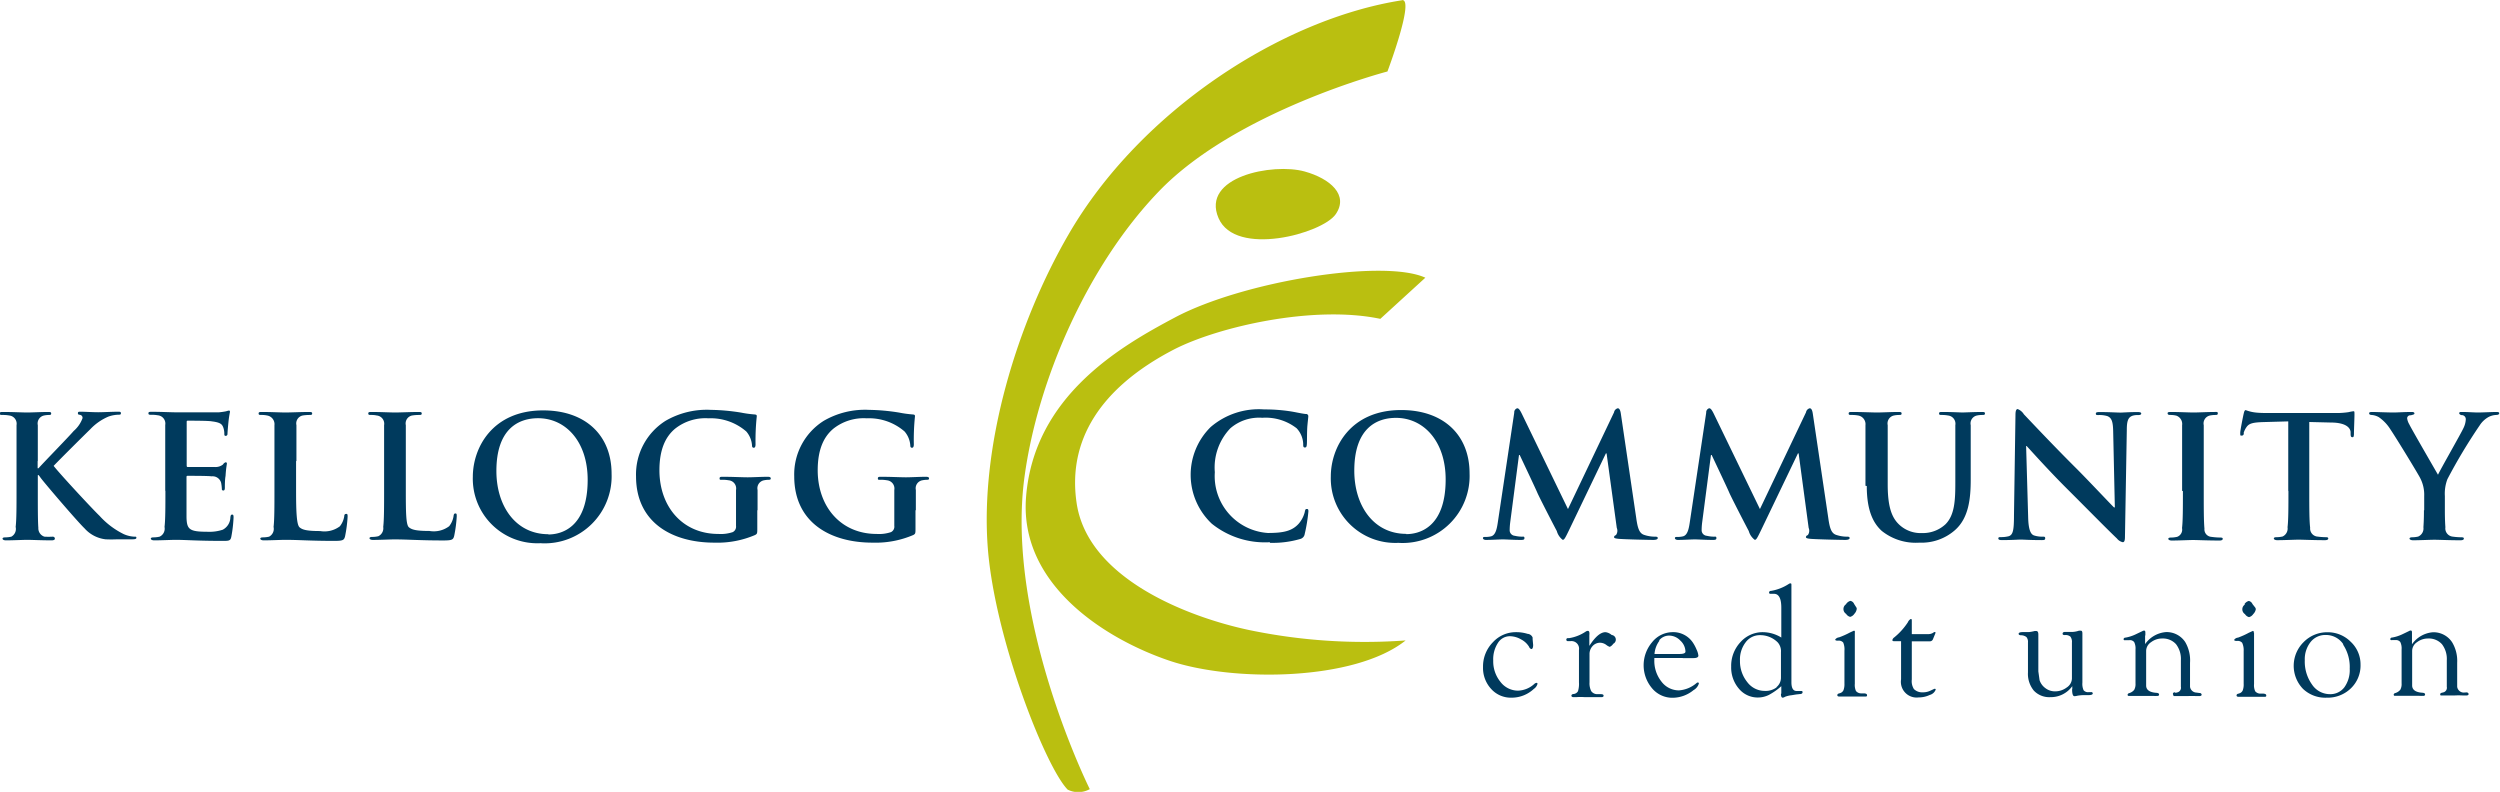
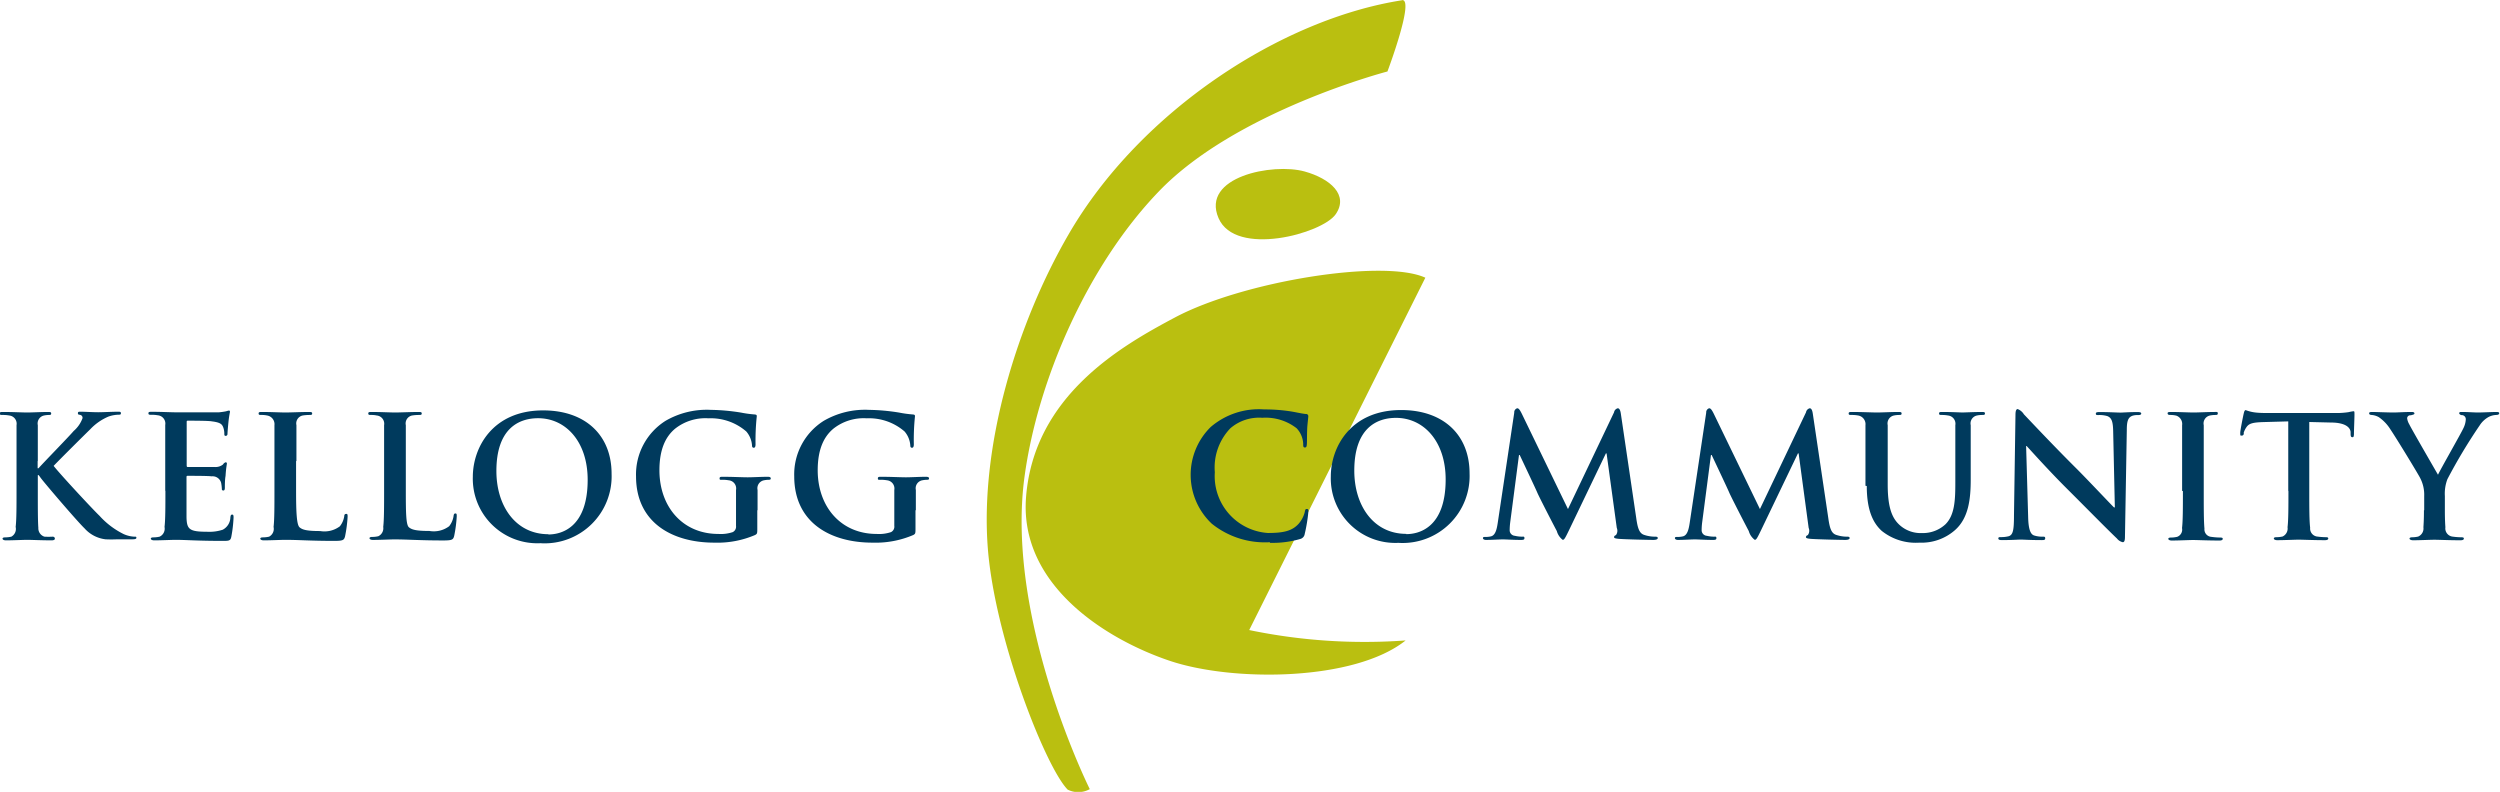
<svg xmlns="http://www.w3.org/2000/svg" id="Layer_1" data-name="Layer 1" viewBox="0 0 284.3 90.05">
  <defs>
    <style>.cls-1{fill:#babf10;}.cls-2{fill:#003a5d;}</style>
  </defs>
  <title>Untitled-1</title>
-   <path class="cls-1" d="M219.94,36.55c-4.73-2.17-20.72.4-28.47,4.52-6.1,3.24-16.06,8.9-16.94,20.47-0.76,10,9.15,16.16,16.35,18.58s21,2.32,26.82-2.32a64.38,64.38,0,0,1-17.79-1.18c-6.88-1.46-18.44-5.84-19.64-14.54-1-7,2.66-13,11.09-17.37,5-2.57,15.86-5.08,23.46-3.48Z" transform="translate(-57.85 -4.97)" />
+   <path class="cls-1" d="M219.94,36.55c-4.73-2.17-20.72.4-28.47,4.52-6.1,3.24-16.06,8.9-16.94,20.47-0.76,10,9.15,16.16,16.35,18.58s21,2.32,26.82-2.32a64.38,64.38,0,0,1-17.79-1.18Z" transform="translate(-57.85 -4.97)" />
  <path class="cls-1" d="M217.29,5c-13.73,2.14-29.78,12.61-37.89,26.57-5.92,10.19-10.14,24.1-9.21,35.81,0.82,10.29,6.59,24.87,9.08,27.39a2.71,2.71,0,0,0,2.51-.06s-9.64-19.32-7.42-35.54c1.5-11,7.16-24,15.27-32.43,8.78-9.15,26-13.64,26-13.64s3.14-8.34,1.64-8.11" transform="translate(-57.85 -4.97)" />
  <path class="cls-1" d="M206.21,24.47c-3.61-1-11.81.6-9.79,5.3,1.92,4.47,11.79,1.77,13.32-.43s-0.63-4.06-3.53-4.87" transform="translate(-57.85 -4.97)" />
  <path class="cls-2" d="M333.5,63c0,0.31,0,1.12-.06,1.93a1,1,0,0,1-.6,1.06,3.14,3.14,0,0,1-.67.08c-0.21,0-.31.06-0.31,0.15s0.15,0.19.42,0.19c0.71,0,1.93-.06,2.41-0.06s1.73,0.06,2.95.06c0.25,0,.4-0.06.4-0.19s-0.1-.15-0.31-0.15a8.22,8.22,0,0,1-1-.08,0.94,0.94,0,0,1-.79-1.06c-0.06-.81-0.06-1.62-0.06-1.93V61.39a4.62,4.62,0,0,1,.29-1.93,61.43,61.43,0,0,1,3.68-6.13,2.85,2.85,0,0,1,1-.94,2.08,2.08,0,0,1,.85-0.23c0.21,0,.36-0.06.36-0.19s-0.13-.15-0.35-0.15c-0.37,0-1.64.06-2.06,0.06s-1.18-.06-1.81-0.06c-0.23,0-.33,0-0.33.17a0.36,0.36,0,0,0,.35.19,0.46,0.46,0,0,1,.4.48,2.52,2.52,0,0,1-.27,1c-0.27.6-2.7,4.84-2.89,5.3-0.31-.54-3-5.18-3.28-5.76a1.79,1.79,0,0,1-.23-0.66A0.35,0.35,0,0,1,332,52.2c0.29-.08.42-0.1,0.42-0.21s-0.1-.17-0.29-0.17c-0.87,0-1.66.06-2.06,0.06-0.64,0-2.08-.06-2.43-0.06s-0.37.06-.37,0.17,0.14,0.17.29,0.17a2,2,0,0,1,.81.25,4.72,4.72,0,0,1,1.33,1.41c0.68,1,3.26,5.24,3.39,5.55a4.08,4.08,0,0,1,.44,2V63Zm-15.41-2.18c0,1.77,0,3.29-.1,4.1a1,1,0,0,1-.56,1.06,3.17,3.17,0,0,1-.69.08c-0.23,0-.31.06-0.31,0.15s0.13,0.19.39,0.19c0.77,0,2-.06,2.43-0.06s1.75,0.06,3,.06c0.21,0,.37-0.06.37-0.19s-0.1-.15-0.31-0.15a8.21,8.21,0,0,1-1-.08,0.92,0.92,0,0,1-.75-1c-0.1-.83-0.1-2.35-0.1-4.12v-7.9l2.43,0.06c1.71,0,2.23.58,2.27,1.08l0,0.21c0,0.29.06,0.38,0.21,0.38s0.15-.12.17-0.31c0-.5.06-1.83,0.06-2.24s0-.4-0.15-0.4a4.8,4.8,0,0,0-.52.1,9.21,9.21,0,0,1-1.33.1H316c-0.64,0-1.37,0-1.93-.1a4.47,4.47,0,0,1-.83-0.23c-0.12,0-.17.12-0.23,0.37s-0.4,1.91-.4,2.22,0,0.31.17,0.31A0.23,0.23,0,0,0,313,54.2a2.28,2.28,0,0,1,.33-0.67c0.29-.42.75-0.52,1.87-0.56l2.87-.08v7.9Zm-12,0c0,1.87,0,3.39-.1,4.2a0.87,0.87,0,0,1-.56,1,3.17,3.17,0,0,1-.69.08c-0.23,0-.31.06-0.31,0.15s0.14,0.19.39,0.19c0.77,0,2-.06,2.43-0.06s1.73,0.06,3,.06c0.21,0,.37-0.06.37-0.19s-0.1-.15-0.31-0.15a8.23,8.23,0,0,1-1-.08,0.85,0.85,0,0,1-.77-0.94c-0.08-.83-0.08-2.35-0.08-4.22V57.4c0-2.93,0-3.47,0-4.08a0.92,0.92,0,0,1,.71-1.1,3.2,3.2,0,0,1,.58-0.06c0.19,0,.31,0,0.31-0.19s-0.15-.15-0.4-0.15c-0.73,0-1.87.06-2.35,0.06s-1.77-.06-2.5-0.06c-0.31,0-.46,0-0.46.15s0.12,0.19.31,0.19a2.77,2.77,0,0,1,.69.08,1,1,0,0,1,.65,1.08c0,0.62,0,1.16,0,4.08v3.39Zm-17.83-5.13h0.06c0.35,0.37,2.49,2.77,4.59,4.86s4.47,4.51,5.68,5.66a1.16,1.16,0,0,0,.66.42c0.17,0,.25-0.17.25-0.6l0.21-12.16c0-1.08.17-1.48,0.71-1.64a2.06,2.06,0,0,1,.58-0.06q0.35,0,.35-0.17c0-.15-0.19-0.17-0.44-0.17-0.94,0-1.68.06-1.89,0.06-0.4,0-1.33-.06-2.33-0.06-0.29,0-.5,0-0.5.17s0.08,0.17.31,0.17a3.11,3.11,0,0,1,1,.12c0.46,0.19.64,0.56,0.66,1.73l0.19,8.65h-0.1c-0.33-.31-2.93-3.08-4.24-4.39-2.81-2.79-5.74-5.93-6-6.19a1.45,1.45,0,0,0-.71-0.6c-0.19,0-.25.27-0.25,0.66l-0.17,11.41c0,1.68-.1,2.23-0.6,2.39a3.37,3.37,0,0,1-.87.1c-0.19,0-.31,0-0.31.15s0.17,0.19.42,0.19c1,0,1.91-.06,2.08-0.06,0.37,0,1.14.06,2.39,0.06,0.27,0,.44,0,0.44-0.19S290.37,66,290.16,66a3,3,0,0,1-1-.14c-0.38-.13-0.64-0.63-0.67-2.14Zm-18.12,4.55c0,2.79.73,4.22,1.71,5.11a6.19,6.19,0,0,0,4.28,1.33,5.75,5.75,0,0,0,4-1.39c1.62-1.39,1.83-3.66,1.83-5.8V57.4c0-2.93,0-3.47,0-4.08a0.92,0.92,0,0,1,.71-1.1,2.85,2.85,0,0,1,.56-0.06c0.23,0,.35,0,0.35-0.17s-0.13-.17-0.4-0.17c-0.75,0-2,.06-2.2.06,0,0-1.23-.06-2.22-0.06-0.27,0-.4,0-0.4.17s0.12,0.17.33,0.17a3.67,3.67,0,0,1,.69.06,0.94,0.94,0,0,1,.83,1.1c0,0.62,0,1.16,0,4.08v2.41c0,2-.06,3.72-1.12,4.78a3.77,3.77,0,0,1-2.66,1,3.57,3.57,0,0,1-2.41-.79c-0.94-.77-1.5-1.94-1.5-4.74V57.4c0-2.93,0-3.47,0-4.08a0.92,0.92,0,0,1,.71-1.1,2.85,2.85,0,0,1,.56-0.06c0.19,0,.31,0,0.31-0.17s-0.13-.17-0.42-0.17c-0.69,0-1.91.06-2.37,0.06s-1.79-.06-2.81-0.06c-0.29,0-.42,0-0.42.17s0.11,0.17.33,0.17a3.88,3.88,0,0,1,.75.06,1,1,0,0,1,.83,1.1c0,0.62,0,1.16,0,4.08v2.81ZM250,64.45c-0.1.66-.25,1.41-0.79,1.52a2.45,2.45,0,0,1-.58.06c-0.19,0-.31,0-0.31.13s0.15,0.21.35,0.21c0.62,0,1.54-.06,1.91-0.06s1.21,0.06,2,.06c0.29,0,.46,0,0.46-0.21S252.9,66,252.75,66a3.68,3.68,0,0,1-.81-0.1,0.63,0.63,0,0,1-.58-0.62,7.59,7.59,0,0,1,.06-0.9l1-7.67h0.08c0.68,1.44,1.83,3.87,2,4.28s1.75,3.49,2.22,4.37a1.88,1.88,0,0,0,.68,1c0.17,0,.27-0.17.71-1.08l4.2-8.75h0.08L263.53,65a0.83,0.83,0,0,1-.1.83,0.26,0.26,0,0,0-.21.21c0,0.12.12,0.17,0.56,0.21,0.77,0.06,3.43.12,3.91,0.12,0.27,0,.5-0.06.5-0.21S268.06,66,267.89,66a3.82,3.82,0,0,1-1.19-.19c-0.58-.17-0.77-0.73-0.94-1.95L264,52c-0.06-.4-0.17-0.6-0.35-0.6a0.57,0.57,0,0,0-.42.46l-5.24,11L252.73,52c-0.25-.5-0.37-0.6-0.52-0.6a0.48,0.48,0,0,0-.33.5Zm-21.83,0c-0.1.66-.25,1.41-0.79,1.52a2.44,2.44,0,0,1-.58.06c-0.19,0-.31,0-0.31.13s0.15,0.21.35,0.21c0.62,0,1.54-.06,1.91-0.06s1.21,0.06,2,.06c0.29,0,.46,0,0.46-0.21S231.07,66,230.92,66a3.67,3.67,0,0,1-.81-0.1,0.63,0.63,0,0,1-.58-0.62,7.73,7.73,0,0,1,.06-0.9l1-7.67h0.08c0.68,1.44,1.83,3.87,2,4.28s1.75,3.49,2.22,4.37a1.88,1.88,0,0,0,.67,1c0.17,0,.27-0.17.71-1.08l4.2-8.75h0.08L241.71,65a0.83,0.83,0,0,1-.1.83,0.26,0.26,0,0,0-.21.21c0,0.12.12,0.17,0.56,0.21,0.77,0.06,3.43.12,3.91,0.12,0.27,0,.5-0.06.5-0.21S246.23,66,246.06,66a3.82,3.82,0,0,1-1.2-.19c-0.58-.17-0.77-0.73-0.94-1.95L242.17,52c-0.06-.4-0.17-0.6-0.35-0.6a0.57,0.57,0,0,0-.42.46l-5.24,11L230.9,52c-0.25-.5-0.37-0.6-0.52-0.6a0.48,0.48,0,0,0-.33.5Zm-10.4,1.23c-3.7,0-5.91-3.18-5.91-7.19,0-4.8,2.52-6,4.74-6,3.16,0,5.65,2.68,5.65,7,0,5.57-3.12,6.22-4.47,6.22m-0.81,1a7.62,7.62,0,0,0,8-7.9c0-4.41-3-7.21-7.78-7.21-5.78,0-8,4.26-8,7.55a7.34,7.34,0,0,0,7.76,7.55m-14.7,0a11.14,11.14,0,0,0,3.47-.44,0.68,0.68,0,0,0,.5-0.56,18.34,18.34,0,0,0,.42-2.56c0-.15,0-0.29-0.17-0.29s-0.19.08-.25,0.38a3.23,3.23,0,0,1-.66,1.27c-0.77.88-1.81,1.08-3.53,1.08A6.48,6.48,0,0,1,196,58.67a6.44,6.44,0,0,1,1.77-5,5,5,0,0,1,3.62-1.19,5.74,5.74,0,0,1,3.91,1.19,2.74,2.74,0,0,1,.75,1.77c0,0.27,0,.42.19,0.42s0.21-.15.23-0.44,0-1.44.06-2.08,0.1-.9.1-1.06a0.25,0.25,0,0,0-.29-0.23c-0.58-.06-1.2-0.23-1.93-0.33a19.09,19.09,0,0,0-2.79-.19,8.4,8.4,0,0,0-6.09,2,7.63,7.63,0,0,0,.13,11,9.64,9.64,0,0,0,6.61,2.1M162,63c0-1,0-1.73,0-2.31a0.92,0.92,0,0,1,.73-1.1,3.08,3.08,0,0,1,.52-0.06c0.13,0,.25,0,0.25-0.15s-0.13-.19-0.38-0.19c-0.64,0-1.66.06-2.25,0.06s-1.79-.06-2.79-0.06c-0.27,0-.4,0-0.4.19s0.12,0.15.29,0.15a4,4,0,0,1,.75.06,0.94,0.94,0,0,1,.83,1.1c0,0.58,0,1.31,0,2.27v1.81a0.69,0.69,0,0,1-.37.71,4.26,4.26,0,0,1-1.64.21c-4.07,0-6.7-3.1-6.7-7.24,0-2.37.69-3.81,1.77-4.72a5.55,5.55,0,0,1,3.81-1.19,6.16,6.16,0,0,1,4.3,1.5,2.71,2.71,0,0,1,.65,1.6c0,0.15.06,0.25,0.19,0.25s0.21-.1.21-0.4a26,26,0,0,1,.13-3.16c0-.14,0-0.21-0.27-0.23a12.69,12.69,0,0,1-1.52-.21,23.12,23.12,0,0,0-3.41-.31,9.34,9.34,0,0,0-5.18,1.25,7.2,7.2,0,0,0-3.35,6.3c0,5.32,4.18,7.55,8.9,7.55a10.89,10.89,0,0,0,4.64-.87c0.23-.13.25-0.17,0.25-0.69V63Zm-18,0c0-1,0-1.73,0-2.31a0.92,0.92,0,0,1,.73-1.1,3.08,3.08,0,0,1,.52-0.06c0.13,0,.25,0,0.25-0.15s-0.13-.19-0.38-0.19c-0.64,0-1.66.06-2.25,0.06s-1.79-.06-2.79-0.06c-0.27,0-.4,0-0.4.19s0.12,0.15.29,0.15a4,4,0,0,1,.75.06,0.93,0.93,0,0,1,.83,1.1c0,0.58,0,1.31,0,2.27v1.81a0.69,0.69,0,0,1-.37.71,4.26,4.26,0,0,1-1.64.21c-4.07,0-6.7-3.1-6.7-7.24,0-2.37.69-3.81,1.77-4.72a5.55,5.55,0,0,1,3.81-1.19,6.16,6.16,0,0,1,4.3,1.5,2.71,2.71,0,0,1,.65,1.6c0,0.15.06,0.25,0.19,0.25s0.21-.1.21-0.4a25.87,25.87,0,0,1,.14-3.16c0-.14,0-0.21-0.27-0.23a12.7,12.7,0,0,1-1.52-.21,23.14,23.14,0,0,0-3.41-.31,9.34,9.34,0,0,0-5.18,1.25,7.21,7.21,0,0,0-3.35,6.3c0,5.32,4.18,7.55,8.9,7.55a10.89,10.89,0,0,0,4.64-.87c0.23-.13.25-0.17,0.25-0.69V63Zm-23.79,2.72c-3.7,0-5.91-3.18-5.91-7.19,0-4.8,2.52-6,4.74-6,3.16,0,5.64,2.68,5.64,7,0,5.57-3.12,6.22-4.47,6.22m-0.81,1a7.62,7.62,0,0,0,8-7.9c0-4.41-3-7.21-7.78-7.21-5.78,0-8,4.26-8,7.55a7.34,7.34,0,0,0,7.76,7.55M104,57.4c0-2.93,0-3.47,0-4.08a0.92,0.92,0,0,1,.71-1.1,5,5,0,0,1,.75-0.06c0.23,0,.35,0,0.35-0.17s-0.13-.17-0.4-0.17c-0.75,0-2.16.06-2.62,0.06s-1.73-.06-2.64-0.06c-0.29,0-.42,0-0.42.17s0.12,0.17.33,0.17a2.81,2.81,0,0,1,.64.06,0.94,0.94,0,0,1,.83,1.1c0,0.62,0,1.16,0,4.08v3.39c0,1.77,0,3.29-.1,4.1a1,1,0,0,1-.56,1.06,3.18,3.18,0,0,1-.69.08c-0.23,0-.31.06-0.31,0.15s0.13,0.19.38,0.19c0.77,0,2-.06,2.43-0.06,1.56,0,2.83.12,5.61,0.12,1,0,1.1-.1,1.21-0.52a15.16,15.16,0,0,0,.29-2.22c0-.23,0-0.33-0.15-0.33s-0.19.12-.21,0.29a2.41,2.41,0,0,1-.5,1.16,2.91,2.91,0,0,1-2.25.54c-1.5,0-2-.14-2.33-0.42S104,63.26,104,60.79V57.4Zm-12.44,0c0-2.93,0-3.47,0-4.08a0.92,0.92,0,0,1,.71-1.1A5,5,0,0,1,93,52.16c0.23,0,.35,0,0.35-0.17s-0.14-.17-0.41-0.17c-0.75,0-2.16.06-2.62,0.06s-1.73-.06-2.64-0.06c-0.29,0-.42,0-0.42.17s0.11,0.17.33,0.17a2.81,2.81,0,0,1,.64.06,1,1,0,0,1,.83,1.1c0,0.62,0,1.16,0,4.08v3.39c0,1.77,0,3.29-.1,4.1A1,1,0,0,1,88.45,66a3.17,3.17,0,0,1-.69.08c-0.23,0-.31.06-0.31,0.15s0.14,0.19.39,0.19c0.77,0,2-.06,2.43-0.06,1.56,0,2.83.12,5.61,0.12,1,0,1.1-.1,1.21-0.52a15.2,15.2,0,0,0,.29-2.22c0-.23,0-0.33-0.15-0.33S97,63.49,97,63.66a2.42,2.42,0,0,1-.5,1.16,2.91,2.91,0,0,1-2.25.54c-1.5,0-2-.14-2.33-0.42s-0.4-1.68-.4-4.14V57.4ZM76.66,60.79c0,1.77,0,3.29-.1,4.1A1,1,0,0,1,76,66a3.17,3.17,0,0,1-.69.08c-0.23,0-.31.06-0.31,0.15s0.13,0.19.39,0.19c0.77,0,2-.06,2.43-0.06,1.14,0,2.43.12,5.34,0.12,0.73,0,.91,0,1-0.5a15.08,15.08,0,0,0,.25-2.14c0-.19,0-0.35-0.15-0.35s-0.17.08-.21,0.29a1.63,1.63,0,0,1-.87,1.43,4.89,4.89,0,0,1-1.81.23c-2,0-2.27-.29-2.31-1.62,0-.56,0-2.33,0-3V59.27c0-.12,0-0.19.12-0.19,0.46,0,2.37,0,2.74.06a1,1,0,0,1,1.08.75,5.17,5.17,0,0,1,.08.69,0.15,0.15,0,0,0,.17.17c0.17,0,.17-0.21.17-0.36s0-.91.08-1.29c0.06-1,.15-1.29.15-1.41a0.13,0.13,0,0,0-.13-0.15,0.54,0.54,0,0,0-.31.25,1.35,1.35,0,0,1-.92.29c-0.44,0-2.66,0-3.08,0-0.12,0-.13-0.08-0.13-0.21V53c0-.14,0-0.19.13-0.19,0.39,0,2.41,0,2.74.08,1,0.12,1.16.35,1.29,0.69a2.06,2.06,0,0,1,.12.69c0,0.17,0,.27.17,0.27a0.21,0.21,0,0,0,.19-0.21c0-.23.08-1.08,0.1-1.27A12.21,12.21,0,0,1,84,51.83c0-.1,0-0.17-0.12-0.17a1.88,1.88,0,0,0-.31.08,7.68,7.68,0,0,1-.83.12c-0.37,0-4.2,0-4.82,0s-1.75-.06-2.77-0.06c-0.29,0-.42,0-0.42.17s0.12,0.17.33,0.17a3.89,3.89,0,0,1,.75.06,0.94,0.94,0,0,1,.83,1.1c0,0.62,0,1.16,0,4.08v3.39ZM62.15,57.4c0-2.93,0-3.47,0-4.08a0.92,0.92,0,0,1,.71-1.1,2.81,2.81,0,0,1,.54-0.06c0.15,0,.27,0,0.27-0.17s-0.13-.17-0.4-0.17c-0.66,0-1.87.06-2.33,0.06s-1.68-.06-2.7-0.06c-0.29,0-.42,0-0.42.17s0.12,0.17.33,0.17a3.9,3.9,0,0,1,.75.06,0.94,0.94,0,0,1,.83,1.1c0,0.62,0,1.16,0,4.08v3.39c0,1.77,0,3.29-.1,4.1A1,1,0,0,1,59.14,66a3.19,3.19,0,0,1-.69.08c-0.23,0-.31.06-0.31,0.15s0.13,0.19.38,0.19c0.77,0,2-.06,2.43-0.06s1.7,0.06,2.77.06c0.21,0,.37-0.06.37-0.19S64,66,63.84,66A8.26,8.26,0,0,1,62.9,66a1,1,0,0,1-.69-1c-0.06-.83-0.06-2.35-0.06-4.12V59h0.1l0.21,0.29c0.4,0.56,4.2,5,5,5.76a3.78,3.78,0,0,0,2.39,1.25,13.16,13.16,0,0,0,1.33,0H72.9c0.37,0,.46-0.06.46-0.19S73.25,66,73.11,66a3.36,3.36,0,0,1-1.19-.29,9.13,9.13,0,0,1-2.75-2.08c-0.75-.71-4.53-4.78-5.22-5.68,0.65-.69,3.56-3.58,4.16-4.16a6.14,6.14,0,0,1,2.08-1.45,3.76,3.76,0,0,1,1.12-.21c0.19,0,.29,0,0.29-0.17s-0.13-.17-0.33-0.17c-0.6,0-1.66.06-2.25,0.06s-1.58-.06-2-0.06c-0.21,0-.31,0-0.31.17s0.08,0.15.25,0.19a0.33,0.33,0,0,1,.27.39,3.47,3.47,0,0,1-1,1.44c-0.56.66-3.37,3.53-4,4.24h-0.1V57.4Z" transform="translate(-57.85 -4.97)" />
-   <path class="cls-2" d="M332.14,77.25c0-.13,0-0.23,0-0.33s0-.25-0.14-0.25a0.44,0.44,0,0,0-.21.07l-0.33.16-0.46.22a4.43,4.43,0,0,1-1.11.35,0.21,0.21,0,0,0-.22.17,0.12,0.12,0,0,0,.08.12,0.26,0.26,0,0,0,.14,0h0.37a0.62,0.62,0,0,1,.55.22,1.63,1.63,0,0,1,.15.83v3.88a1.32,1.32,0,0,1-.15.72,1.15,1.15,0,0,1-.59.38,0.22,0.22,0,0,0-.16.17,0.13,0.13,0,0,0,.15.14l0.34,0q0.27,0,1.63,0c0.43,0,.7,0,0.81,0a2.94,2.94,0,0,0,.44,0,0.16,0.16,0,0,0,.2-0.16c0-.11-0.09-0.17-0.28-0.19q-1.15-.07-1.19-0.79V79a1.2,1.2,0,0,1,.55-1,2.06,2.06,0,0,1,1.27-.42,2,2,0,0,1,1.57.65,2.76,2.76,0,0,1,.55,1.84v3a0.54,0.54,0,0,1-.34.62l-0.26.07a0.17,0.17,0,0,0-.15.17,0.14,0.14,0,0,0,.06.13l0.12,0,0.25,0h0.33l0.85,0a9,9,0,0,1,1,0l0.34,0q0.29,0,.28-0.18a0.23,0.23,0,0,0-.24-0.17L338,83.73a0.76,0.76,0,0,1-.72-0.66l0-.41V80.34A4.1,4.1,0,0,0,336.7,78a2.53,2.53,0,0,0-2.17-1.13,3.2,3.2,0,0,0-2.39,1.37v-1Zm-7.85,1a4.6,4.6,0,0,1,.77,2.76,3.35,3.35,0,0,1-.61,2.12,2,2,0,0,1-1.68.78,2.45,2.45,0,0,1-2-1.1,4.48,4.48,0,0,1-.82-2.75,3.17,3.17,0,0,1,.66-2.08,2.13,2.13,0,0,1,1.73-.8,2.36,2.36,0,0,1,2,1.07M319.81,78a3.78,3.78,0,0,0-.06,5.31,3.67,3.67,0,0,0,2.69,1,3.79,3.79,0,0,0,2.76-1.07,3.6,3.6,0,0,0,1.09-2.69,3.5,3.5,0,0,0-1.11-2.59,3.66,3.66,0,0,0-2.65-1.09A3.73,3.73,0,0,0,319.81,78m-5.66-1.07c0-.13,0-0.2-0.11-0.21l-0.46.21a8.9,8.9,0,0,1-1.22.55,0.59,0.59,0,0,0-.44.25c0,0.09.1,0.13,0.32,0.13a0.66,0.66,0,0,1,.59.21A2,2,0,0,1,313,79v3.74a1.89,1.89,0,0,1-.11.75,0.62,0.62,0,0,1-.38.33l-0.16.05a0.19,0.19,0,0,0-.16.18c0,0.11.08,0.16,0.23,0.16l0.31,0,0.27,0,0.63,0h0.55l0.6,0,0.56,0c0.15,0,.23,0,0.23-0.14s-0.09-.19-0.3-0.22l-0.4,0a0.77,0.77,0,0,1-.56-0.27,1.67,1.67,0,0,1-.13-0.82V76.89Zm-1-3.22a0.65,0.65,0,0,0,0,1.1,0.77,0.77,0,0,0,.46.34,0.82,0.82,0,0,0,.48-0.35,1,1,0,0,0,.29-0.55,0.39,0.39,0,0,0-.09-0.22L314,73.66a0.58,0.58,0,0,0-.42-0.35,0.87,0.87,0,0,0-.49.36m-11.27,3.59c0-.13,0-0.23,0-0.33s0-.25-0.14-0.25a0.43,0.43,0,0,0-.21.07l-0.34.16-0.46.22a4.42,4.42,0,0,1-1.11.35,0.21,0.21,0,0,0-.22.17,0.13,0.13,0,0,0,.08.12,0.27,0.27,0,0,0,.14,0H300a0.61,0.61,0,0,1,.55.22,1.62,1.62,0,0,1,.15.83v3.88a1.32,1.32,0,0,1-.15.72,1.15,1.15,0,0,1-.59.38,0.22,0.22,0,0,0-.16.17,0.13,0.13,0,0,0,.16.14l0.34,0c0.18,0,.72,0,1.63,0,0.43,0,.7,0,0.81,0a2.94,2.94,0,0,0,.44,0,0.16,0.16,0,0,0,.2-0.16c0-.11-0.09-0.17-0.28-0.19q-1.15-.07-1.19-0.79V79a1.2,1.2,0,0,1,.56-1,2.05,2.05,0,0,1,1.27-.42,2,2,0,0,1,1.57.65,2.76,2.76,0,0,1,.55,1.84v3a0.54,0.54,0,0,1-.34.62l-0.26.07A0.17,0.17,0,0,0,305,84a0.14,0.14,0,0,0,.06.13l0.12,0,0.25,0h0.33l0.85,0a9,9,0,0,1,1,0l0.33,0q0.29,0,.28-0.18a0.22,0.22,0,0,0-.24-0.17l-0.36-.05a0.76,0.76,0,0,1-.72-0.66l0-.41V80.34a4.1,4.1,0,0,0-.55-2.36,2.53,2.53,0,0,0-2.17-1.13,3.2,3.2,0,0,0-2.39,1.37v-1Zm-8.33,6.08q0,0.81.27,0.8a1.36,1.36,0,0,0,.32-0.05,4.54,4.54,0,0,1,.72-0.07l0.54,0q0.51,0,.5-0.21a0.16,0.16,0,0,0-.2-0.13h-0.26a0.66,0.66,0,0,1-.58-0.21,1.77,1.77,0,0,1-.14-0.87V77c0-.21-0.06-0.31-0.18-0.31l-0.21,0a2.79,2.79,0,0,1-.67.14l-0.6,0-0.28,0c-0.21,0-.31.07-0.31,0.2s0.09,0.16.27,0.16a0.83,0.83,0,0,1,.62.18,1,1,0,0,1,.17.67v4.11a1.27,1.27,0,0,1-.59,1,2.18,2.18,0,0,1-1.35.44,1.76,1.76,0,0,1-1.07-.36,1.81,1.81,0,0,1-.67-0.91l-0.14-1V81.09l0-3.84V77.13q0-.4-0.23-0.4l-0.19,0a4.59,4.59,0,0,1-.64.12l-0.65,0q-0.52,0-.53.18c0,0.11.06,0.16,0.21,0.18a1.07,1.07,0,0,1,.67.2,0.83,0.83,0,0,1,.18.61v3.41a3,3,0,0,0,.67,2.08,2.41,2.41,0,0,0,1.88.74A3,3,0,0,0,293.51,83v0.33ZM277.29,77.9a0.37,0.37,0,0,0,.38-0.25l0.2-.49a0.81,0.81,0,0,0,.08-0.22c0-.08,0-0.11-0.09-0.1a0.51,0.51,0,0,0-.19.1,1,1,0,0,1-.58.14h-1.83l0-1.49c0-.15,0-0.23-0.12-0.23a0.78,0.78,0,0,0-.33.38,7.52,7.52,0,0,1-1.54,1.71,0.51,0.51,0,0,0-.22.31c0,0.09.07,0.13,0.22,0.13h0.77v4.33a1.79,1.79,0,0,0,2,2.06A2.93,2.93,0,0,0,277.3,84a1,1,0,0,0,.68-0.61,0.09,0.09,0,0,0-.1-0.09l-0.05,0-0.45.21a1.9,1.9,0,0,1-.88.19,1.32,1.32,0,0,1-1-.37,1.68,1.68,0,0,1-.24-1.09V77.9h2Zm-8.5-1c0-.13,0-0.2-0.11-0.21l-0.46.21a8.94,8.94,0,0,1-1.23.55,0.6,0.6,0,0,0-.44.25c0,0.09.1,0.13,0.32,0.13a0.66,0.66,0,0,1,.59.21,2,2,0,0,1,.14.93v3.74a1.91,1.91,0,0,1-.11.75,0.62,0.62,0,0,1-.38.33l-0.16.05a0.19,0.19,0,0,0-.16.18c0,0.11.08,0.16,0.23,0.16l0.31,0,0.27,0,0.63,0h0.55l0.6,0,0.56,0c0.15,0,.23,0,0.23-0.14s-0.09-.19-0.3-0.22l-0.4,0a0.76,0.76,0,0,1-.56-0.27,1.67,1.67,0,0,1-.13-0.82V76.89Zm-1-3.22a0.65,0.65,0,0,0,0,1.1,0.77,0.77,0,0,0,.46.34,0.82,0.82,0,0,0,.48-0.35A1,1,0,0,0,269,74.2a0.39,0.39,0,0,0-.09-0.22l-0.21-.33a0.58,0.58,0,0,0-.42-0.35,0.86,0.86,0,0,0-.49.36m-7.87,9.45a2.07,2.07,0,0,1-1.37.43,2.48,2.48,0,0,1-2-1,3.77,3.77,0,0,1-.83-2.44,3.2,3.2,0,0,1,.64-2.08A2,2,0,0,1,258,77.2a2.81,2.81,0,0,1,2,.81,1.5,1.5,0,0,1,.38,1.13V82a1.39,1.39,0,0,1-.53,1.13m0.53,0.75c0,0.29.07,0.43,0.2,0.43a0.58,0.58,0,0,0,.26-0.1,3,3,0,0,1,.76-0.18l0.48-.08,0.45-.05c0.21,0,.31-0.09.31-0.22a0.13,0.13,0,0,0-.09-0.13h-0.08l-0.51,0q-0.59,0-.59-1V71.5c0-.13,0-0.19-0.13-0.19a0.33,0.33,0,0,0-.16.06,5.29,5.29,0,0,1-2,.79c-0.18,0-.26.1-0.25,0.21a0.15,0.15,0,0,0,.1.13l0.11,0,0.3,0q0.88-.05.88,1.58v3.39a4.07,4.07,0,0,0-2.08-.61A3.38,3.38,0,0,0,255.77,78a3.94,3.94,0,0,0-1.05,2.78,3.69,3.69,0,0,0,.88,2.51,2.77,2.77,0,0,0,2.18,1A2.81,2.81,0,0,0,259,84a7.15,7.15,0,0,0,1.42-1v0.84Zm-13.87-6.07a1.47,1.47,0,0,1,1.17-.56,1.76,1.76,0,0,1,1.26.57,1.74,1.74,0,0,1,.58,1.25c0,0.18-.23.27-0.68,0.27H246a2.86,2.86,0,0,1,.58-1.53m2.62,2,0.59,0h0.64c0.37,0,.56-0.1.56-0.28a2.17,2.17,0,0,0-.21-0.7,4.55,4.55,0,0,0-.42-0.79A2.69,2.69,0,0,0,248,76.86,3,3,0,0,0,245.73,78a4.05,4.05,0,0,0,0,5.25,3,3,0,0,0,2.35,1.07,3.78,3.78,0,0,0,2.36-.87,1.29,1.29,0,0,0,.6-0.73,0.11,0.11,0,0,0-.12-0.14,0.3,0.3,0,0,0-.13.06,3.45,3.45,0,0,1-2,.84,2.49,2.49,0,0,1-2-1,3.79,3.79,0,0,1-.81-2.47V79.8h3.25Zm-10.6-2.65V77c0-.2-0.07-0.3-0.2-0.29a0.53,0.53,0,0,0-.2.07,4.68,4.68,0,0,1-1.91.76l-0.19,0a0.17,0.17,0,0,0-.13.16,0.17,0.17,0,0,0,.2.18h0.29a0.86,0.86,0,0,1,.95,1v3.69a2.84,2.84,0,0,1-.11,1,0.64,0.64,0,0,1-.48.32c-0.18,0-.27.1-0.27,0.19s0.08,0.17.23,0.17l0.31,0a7.14,7.14,0,0,1,1,0h1l0.48,0,0.4,0c0.16,0,.24-0.06.24-0.17s-0.09-.16-0.28-0.17l-0.45,0a0.83,0.83,0,0,1-.68-0.35,2,2,0,0,1-.19-1V79.38a1.34,1.34,0,0,1,.35-0.94,1.14,1.14,0,0,1,.87-0.38,1.23,1.23,0,0,1,.7.26,1.36,1.36,0,0,0,.38.21,0.93,0.93,0,0,0,.4-0.35,0.53,0.53,0,0,0-.18-1,1.34,1.34,0,0,0-.7-0.32q-0.84,0-1.84,1.56V77.14Zm-11,.87a3.92,3.92,0,0,0-1.1,2.8,3.51,3.51,0,0,0,.92,2.48,3,3,0,0,0,2.3,1,3.7,3.7,0,0,0,2.56-1,1,1,0,0,0,.41-0.56,0.1,0.1,0,0,0-.13-0.12,0.4,0.4,0,0,0-.21.1,2.87,2.87,0,0,1-1.87.78,2.51,2.51,0,0,1-2-1,3.68,3.68,0,0,1-.82-2.42,3.4,3.4,0,0,1,.53-2,1.6,1.6,0,0,1,1.37-.77,2.57,2.57,0,0,1,1.26.36,2.27,2.27,0,0,1,.92.85,0.39,0.39,0,0,0,.25.25c0.14,0,.21-0.17.21-0.47l-0.06-.65V77.47a0.67,0.67,0,0,0-.58-0.42,4.27,4.27,0,0,0-1.32-.19A3.52,3.52,0,0,0,227.63,78" transform="translate(-57.85 -4.97)" />
</svg>